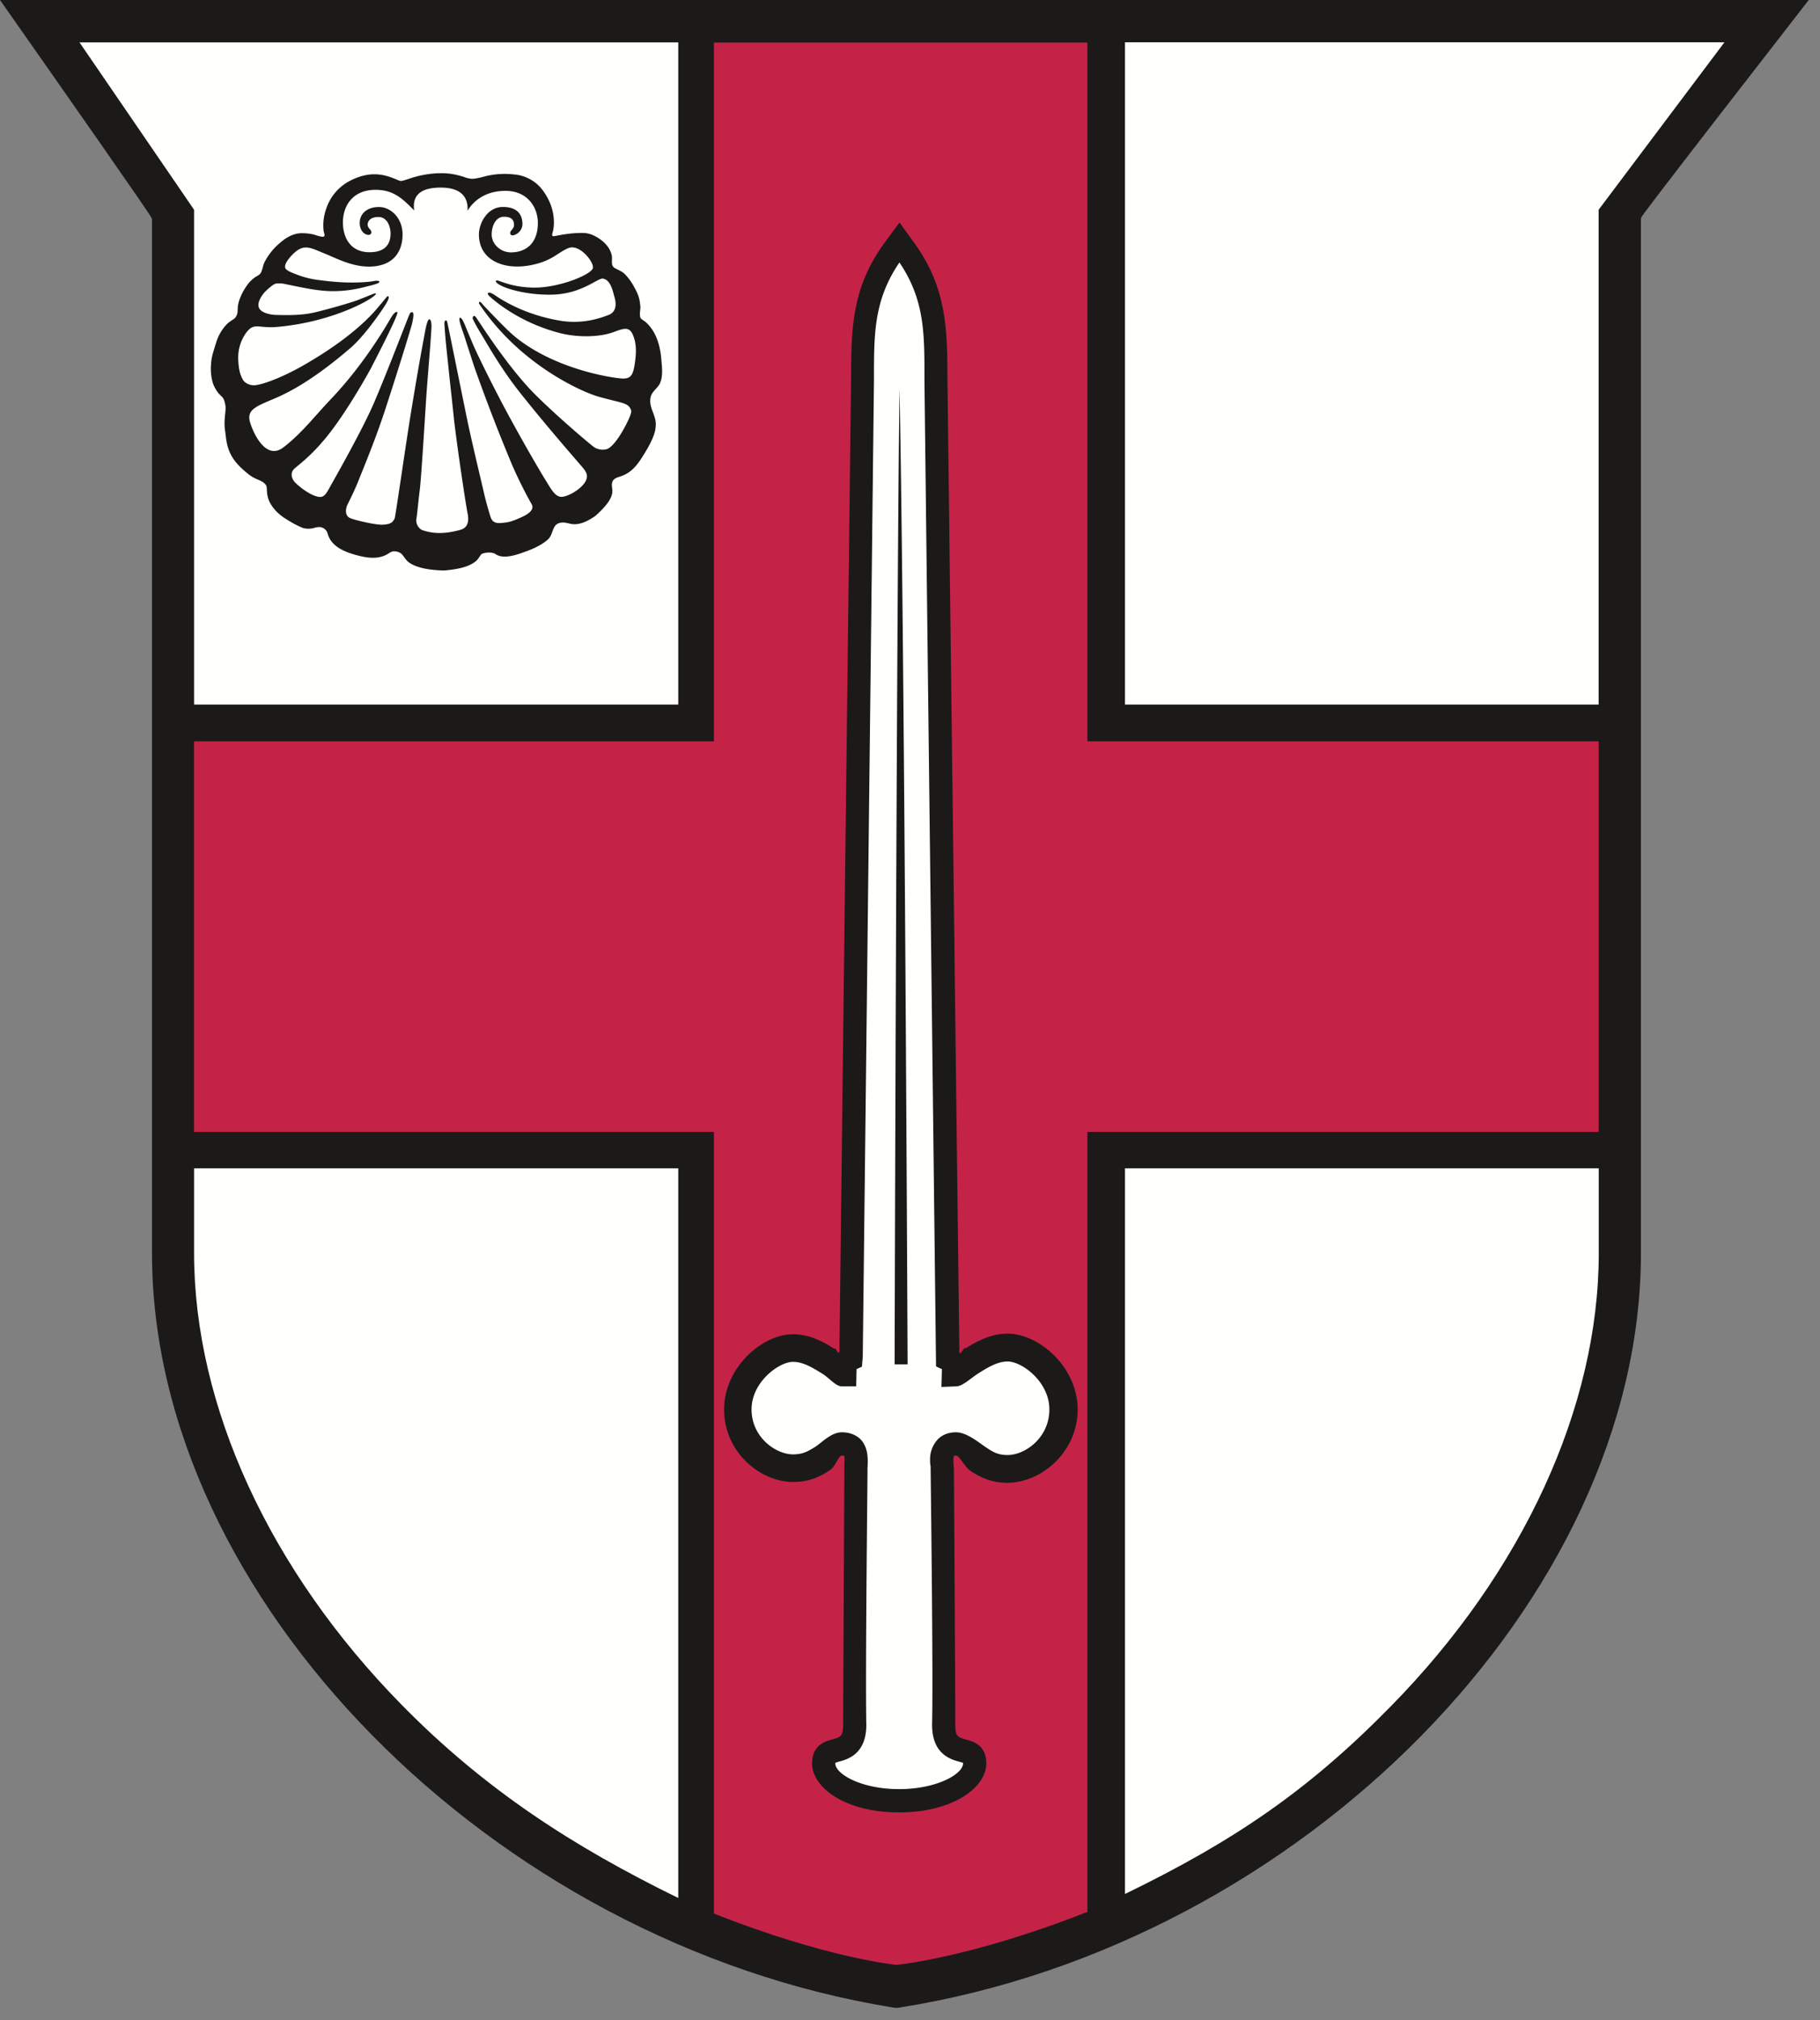
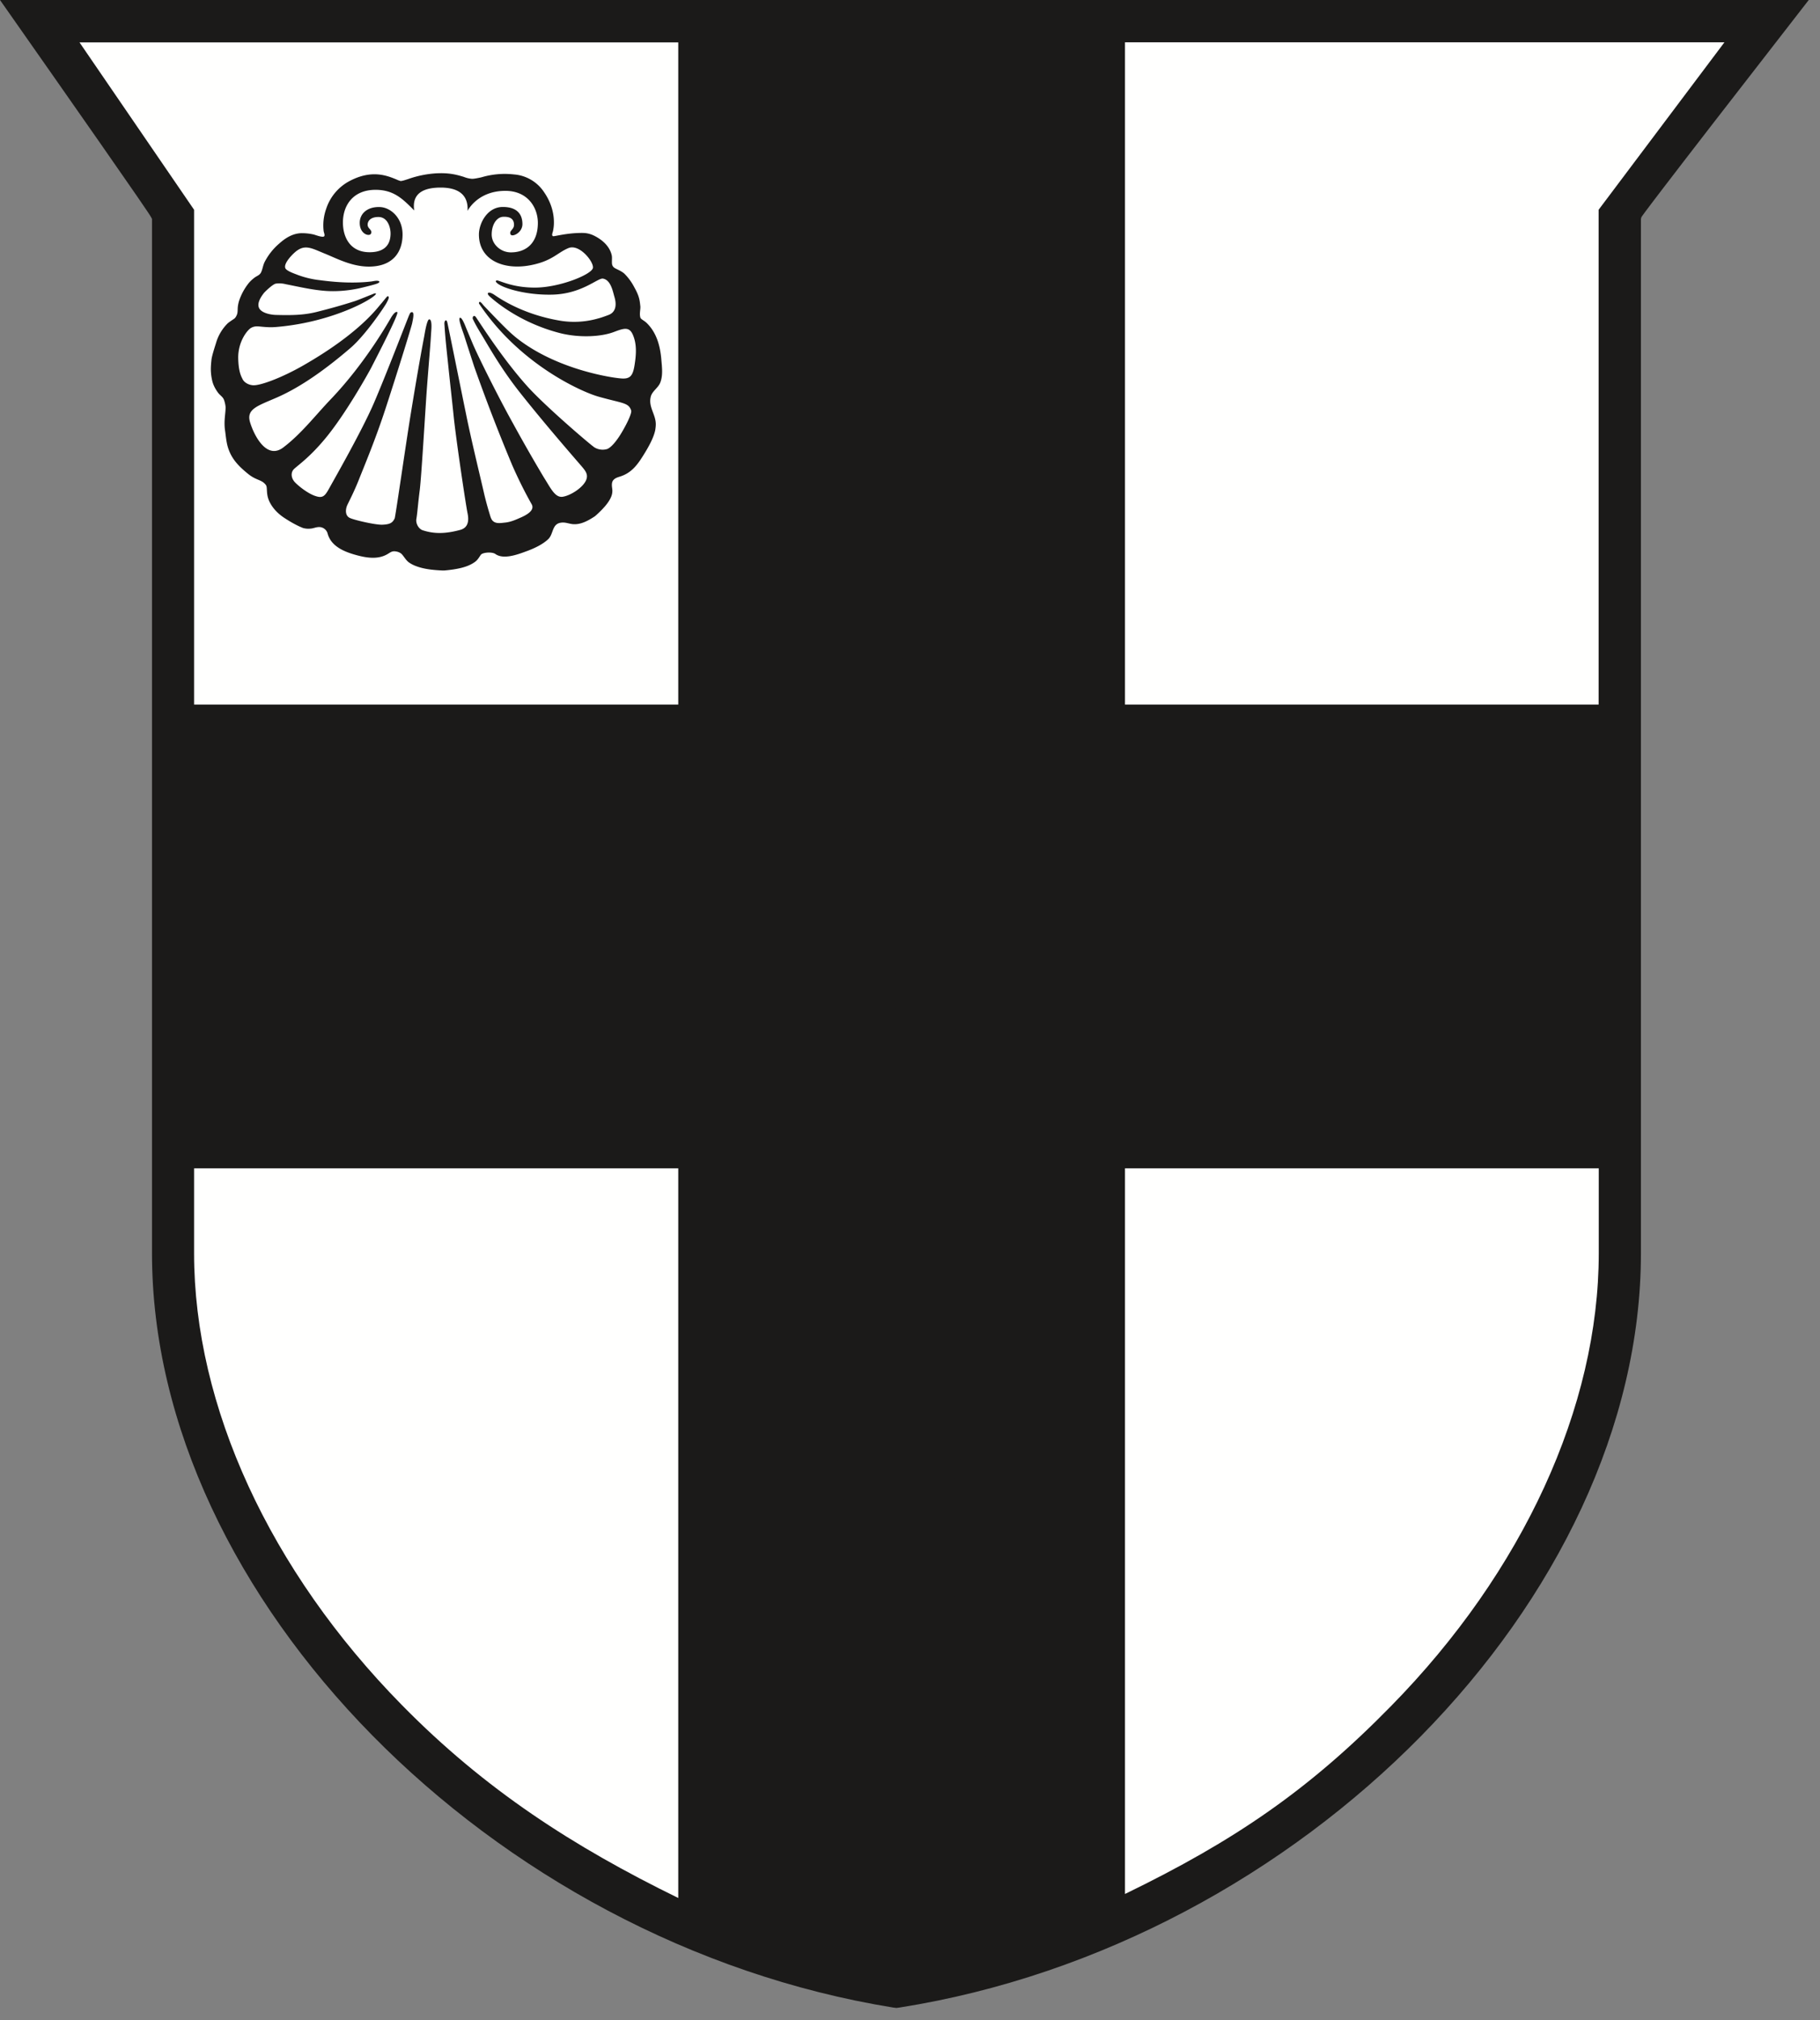
<svg xmlns="http://www.w3.org/2000/svg" width="64" height="71">
  <rect width="100%" height="100%" fill="#808080" stroke="none" />
  <g fill="none" fill-rule="evenodd">
    <path d="M0 0c2.467 3.516 5.259 7.501 5.312 7.631l.033.062v36.352c0 12.088 11.937 24.22 26.061 26.506l.119.014.106-.014c14.134-2.229 26.072-14.369 26.072-26.506V7.693l.017-.062c.026-.042.082-.171 5.884-7.631H0" fill="#1B1A19" />
    <path d="M39.56 66.56c3.87-1.877 6.482-3.67 9.356-6.604 4.642-4.723 7.304-10.521 7.304-15.911v-2.986H39.56V66.56M23.851 41.059v25.642c-3.689-1.804-6.796-3.805-9.719-6.781-4.65-4.724-7.307-10.511-7.307-15.875v-2.986h17.026M56.215 24.76V7.372l4.425-5.886H39.56V24.76h16.655M23.851 1.49H2.796l4.029 5.882V24.76h17.026V1.49" fill="#FFFFFE" />
-     <path d="M56.215 26.052H38.238V1.497H25.105v24.555H6.822v13.727h18.283v27.469c3.981 1.575 6.42 1.804 6.42 1.804s2.606-.244 6.713-1.863v-27.41h17.977V26.052" fill="#C42347" />
-     <path d="M31.371 8.169l-.302.413c-1.107 1.546-1.142 2.934-1.142 4.779 0 0-.409 33.843-.409 34.163-.087.059-.128-.21-.17-.119-.347-.223-.853-.516-1.461-.516-1.096 0-2.425 1.182-2.425 2.642 0 1.509 1.278 2.55 2.425 2.55.642 0 1.023-.236 1.288-.41.215-.129.302-.518.429-.518.055 0 .077.002.077.002.01.024.029.088.01.311v.117c0 .163-.043 8.771-.043 9.054 0 .387-.112.42-.386.493-.247.066-.706.195-.706.84 0 .861 1.179 1.724 3.06 1.724 1.868 0 3.068-.863 3.068-1.724 0-.645-.468-.774-.726-.84-.26-.073-.368-.106-.368-.51.013-.266-.046-8.874-.046-9.037l-.013-.117c-.005-.06-.005-.115-.005-.152 0-.106.016-.141.031-.159 0 0 .012-.002.06-.002.132 0 .305.412.514.542.274.172.652.415 1.299.415 1.164 0 2.466-1.061 2.466-2.579 0-1.48-1.35-2.663-2.466-2.663-.609 0-1.126.294-1.472.517-.046-.086-.163.223-.222.161 0-.309-.419-34.185-.419-34.185 0-1.845-.04-3.233-1.134-4.779l-.552-.763" fill="#1B1A19" />
-     <path d="M30.309 48.03l.03-.347.394-34.322c0-1.594-.017-2.8.895-4.137.905 1.337.88 2.543.88 4.137l.408 34.657s.107.057.206.096c0 .039-.017.628-.017.628l.512-.021c.236 0 .539-.304.802-.467.289-.179.649-.408 1.011-.408.51 0 1.471.715 1.471 1.685 0 .993-.849 1.603-1.471 1.603-.351 0-.525-.115-.768-.277-.238-.156-.663-.522-1.045-.522-.34 0-.546.145-.656.266a1.026 1.026 0 00-.255.713c0 .088.006.163.019.214v.055c0 .163.095 7.2.051 9.03 0 1.037.664 1.222.969 1.302 0 0 .072.02.121.037v.018c0 .374-.92.905-2.25.905-1.332 0-2.243-.531-2.243-.905l.001-.018c.044-.017.103-.037.103-.037.321-.08.987-.265.987-1.295-.039-1.837.046-8.874.042-9.037l.004-.055c.004-.199.04-.619-.23-.927-.116-.121-.33-.266-.676-.266-.379 0-.702.363-.948.519-.244.146-.413.257-.769.257-.609 0-1.459-.603-1.459-1.58 0-.963.966-1.672 1.459-1.672.374 0 .727.234 1.018.408.258.158.481.454.699.454h.504l.013-.607.188-.084" fill="#FFFFFE" />
+     <path d="M31.371 8.169l-.302.413c-1.107 1.546-1.142 2.934-1.142 4.779 0 0-.409 33.843-.409 34.163-.087.059-.128-.21-.17-.119-.347-.223-.853-.516-1.461-.516-1.096 0-2.425 1.182-2.425 2.642 0 1.509 1.278 2.55 2.425 2.55.642 0 1.023-.236 1.288-.41.215-.129.302-.518.429-.518.055 0 .077.002.077.002.01.024.029.088.01.311v.117c0 .163-.043 8.771-.043 9.054 0 .387-.112.42-.386.493-.247.066-.706.195-.706.84 0 .861 1.179 1.724 3.06 1.724 1.868 0 3.068-.863 3.068-1.724 0-.645-.468-.774-.726-.84-.26-.073-.368-.106-.368-.51.013-.266-.046-8.874-.046-9.037l-.013-.117c-.005-.06-.005-.115-.005-.152 0-.106.016-.141.031-.159 0 0 .012-.002.06-.002.132 0 .305.412.514.542.274.172.652.415 1.299.415 1.164 0 2.466-1.061 2.466-2.579 0-1.48-1.35-2.663-2.466-2.663-.609 0-1.126.294-1.472.517-.046-.086-.163.223-.222.161 0-.309-.419-34.185-.419-34.185 0-1.845-.04-3.233-1.134-4.779" fill="#1B1A19" />
    <path d="M31.631 13.656c-.109 8.54-.172 34.291-.172 34.291h.457s-.11-25.771-.285-34.291M22.313 12.838c-.06.372-.156.492-.488.46-.324-.025-2.222-.307-3.619-1.389-.256-.199-.483-.434-.71-.664-.117-.119-.444-.462-.492-.512-.026-.03-.109-.148-.143-.12-.025.02-.023.045-.008.068 1.425 2.131 3.608 3.092 4.188 3.257.853.241 1.063.207 1.154.487.031.093-.154.476-.337.781-.182.307-.38.532-.513.576a.557.557 0 01-.438-.057c-.164-.108-1.746-1.462-2.363-2.149-.877-.974-1.673-2.236-1.808-2.429-.076-.107-.14.007-.104.075.038.071.072.165.311.554.238.39.669 1.173 1.352 2.034.892 1.127 2.025 2.422 2.156 2.575.138.163.243.291.159.489-.109.259-.535.537-.819.583-.275.045-.431-.312-.669-.684a57.676 57.676 0 01-1.096-1.918c-.475-.851-1.217-2.33-1.41-2.793l-.224-.534c-.03-.075-.151-.399-.222-.358-.067.039.109.487.151.617.116.366.235.73.353 1.094a65.654 65.654 0 001.338 3.467c.237.54.474 1.002.684 1.373.124.223-.207.387-.362.457-.184.082-.372.168-.573.187-.153.015-.344.056-.454-.084-.046-.06-.069-.155-.092-.228a11.25 11.25 0 01-.183-.67c-.119-.529-.442-1.84-.637-2.799-.196-.954-.603-2.974-.645-3.159-.013-.059-.034-.22-.097-.15-.034.037-.026.114-.022.159.028.462.081.924.129 1.384.065.63.137 1.259.201 1.886.107.956.421 3.049.481 3.336.057.282.011.507-.257.582-.528.143-.924.143-1.321.013-.129-.041-.252-.223-.222-.402.033-.18.059-.555.119-1.015.057-.467.18-2.54.238-3.396.03-.421.065-.843.098-1.262.023-.287.047-.573.063-.86.004-.079.05-.469-.064-.478-.084-.002-.16.499-.179.599-.064.337-.206 1.088-.479 2.763-.166 1.018-.534 3.588-.56 3.637-.074.144-.148.208-.438.219-.242.007-.976-.161-1.136-.237-.165-.075-.165-.285-.093-.45.077-.165.224-.437.402-.879.206-.521.592-1.434.948-2.526.484-1.484.918-2.901.934-2.995.009-.06.096-.388-.009-.383-.064 0-.076.064-.1.109-.033.068-.823 2.129-1.244 3.1-.428.987-1.408 2.695-1.556 2.966-.148.266-.223.375-.473.293-.251-.072-.582-.327-.732-.479-.144-.146-.176-.358-.028-.49.151-.135.542-.412 1.047-1.013.75-.885 1.587-2.406 1.649-2.524.195-.381 1.002-1.939.921-1.962-.067-.043-.172.12-.199.159-.029.039-.862 1.57-2.157 2.92-.54.567-1.028 1.205-1.655 1.678-.585.442-1.024-.426-1.161-.872-.153-.478.248-.585.933-.883.682-.298 1.512-.815 2.589-1.739.54-.462 1.223-1.484 1.278-1.597.021-.044.124-.21.038-.227-.024-.006-.174.199-.23.259-.149.167-.772 1.049-2.754 2.182-.771.439-1.541.722-1.776.687-.142-.014-.294-.098-.348-.218-.028-.064-.142-.224-.151-.731-.01-.583.32-.99.451-1.065.136-.076.251-.052.4-.039.185.016.307.023.492.007 2.105-.177 3.607-1.104 3.494-1.181-.048-.005-.099.024-.143.041-.065.024-.457.186-.595.232-.45.145-.905.271-1.363.385-.455.111-.894.113-1.397.1-.174-.002-.496-.057-.595-.224-.106-.178.061-.422.164-.552.023-.028.288-.294.411-.324a.895.895 0 01.353.02c.449.087.887.192 1.346.231.405.036.862-.002 1.259-.092.143-.033.554-.131.632-.172.075-.036.074-.08-.013-.087-.071-.007-.154.017-.224.025a4.733 4.733 0 01-.444.032c-.45.016-.9-.018-1.344-.077a3.291 3.291 0 01-.78-.182c-.116-.046-.333-.117-.422-.205-.153-.153.237-.545.372-.644.309-.228.533-.092.976.09.449.178 1.09.542 1.803.447.664-.087.946-.551.946-1.113 0-.59-.423-.952-.797-.965-.443-.016-.709.234-.709.555 0 .41.355.496.399.372.047-.137-.123-.16-.121-.31.001-.122.099-.269.382-.267.338.002.437.401.423.626-.011.225-.097.612-.737.612-.683 0-.937-.526-.937-1.046 0-.588.346-1.147 1.147-1.147.652 0 .966.332 1.36.725-.092-.614.346-.804.931-.804.568 0 .979.214.945.818.116-.214.508-.703 1.33-.703.784 0 1.142.585 1.142 1.128 0 .691-.393 1.034-.95 1.034-.356 0-.674-.283-.674-.628 0-.342.17-.613.404-.622.269-.011.381.094.381.282 0 .174-.179.199-.122.335.048.11.418-.05.418-.36 0-.211-.069-.603-.689-.603-.551 0-.841.583-.841.968 0 .89.853 1.263 1.809 1.081.773-.148.939-.439 1.343-.605.396-.16.929.532.851.719-.098.235-1.179.665-2.014.671-.8.005-1.233-.241-1.357-.254-.015-.003-.047.024-.036.045.092.182.97.475 1.956.457 1.062-.016 1.625-.594 1.81-.564.275.049.343.434.404.644.074.25.07.53-.211.635-.122.045-.241.091-.368.123a3.052 3.052 0 01-1.281.085c-1.445-.229-2.299-.88-2.384-.931-.206-.126-.263-.04-.155.06.069.062.969.911 2.49 1.301.665.167 1.432.133 1.889-.041.346-.13.539-.196.666.095.147.335.12.703.06 1.076zm.904.61c.103-.259.06-.553.038-.822-.04-.471-.168-.942-.518-1.279-.077-.075-.194-.125-.216-.179-.046-.146.008-.292-.004-.41-.022-.191-.027-.334-.209-.657a1.93 1.93 0 00-.347-.479c-.125-.116-.323-.171-.383-.232-.062-.066-.06-.121-.06-.205 0-.07.008-.147-.007-.216-.072-.312-.324-.537-.607-.68-.201-.103-.366-.103-.44-.103-.556 0-.977.132-1.019.114-.056-.028-.015-.114 0-.174a1.4 1.4 0 00.033-.318c0-.346-.11-.712-.342-1.049a1.397 1.397 0 00-1.063-.629 2.882 2.882 0 00-1.15.103c-.132.027-.241.051-.326.051a.952.952 0 01-.291-.069c-.219-.064-.482-.15-.976-.123a3.629 3.629 0 00-.975.2c-.115.037-.206.069-.271.069a.928.928 0 01-.152-.058c-.323-.131-.861-.352-1.637.058a1.7 1.7 0 00-.825.978 1.73 1.73 0 00-.089.783c.008.051.039.109.029.162-.016.096-.316-.03-.389-.045a1.854 1.854 0 00-.439-.044c-.3.014-.548.171-.766.367a2.124 2.124 0 00-.516.657c-.051.11-.066.23-.113.339-.05.117-.153.132-.253.212-.081.064-.153.13-.215.214a2.012 2.012 0 00-.292.532 1.113 1.113 0 00-.065.278c-.008.08.001.174-.026.251-.019.053-.057.13-.107.16-.024.017-.18.118-.225.161a1.59 1.59 0 00-.405.68c-.057.182-.139.435-.161.58-.01.101-.024.219-.024.347 0 .122.014.254.046.396.035.162.12.318.221.449.05.063.131.118.172.186.04.064.08.241.08.316 0 .219-.069.485-.018.816.03.208.044.441.124.657.139.394.42.644.686.862.293.237.473.191.623.387.072.096-.011.319.139.61.113.223.292.401.498.54.156.102.317.2.487.282.059.03.123.057.186.082a.697.697 0 00.258.021h.002c.092-.005.176-.046.268-.053a.31.31 0 01.332.216.804.804 0 00.137.284c.198.258.53.385.832.472.391.11.822.187 1.18-.048.086-.054.137-.084.239-.071.088.01.181.046.239.116.083.098.131.196.24.276.077.053.163.096.251.128.295.111.621.137.933.152h.048c.451-.039.761-.111.978-.234.174-.098.203-.153.31-.314.06-.089.395-.116.515-.032.276.199.759.027 1.048-.08.373-.132.642-.28.815-.446.182-.18.125-.521.429-.572.148-.027.265.026.406.046.288.038.566-.118.8-.273l.015-.012.023-.02c.274-.246.447-.451.529-.639a.539.539 0 00.042-.31c-.014-.103-.025-.221.048-.298.076-.082.18-.098.274-.133.306-.109.499-.316.677-.58.296-.451.458-.772.514-1.029.013-.081.021-.15.021-.214 0-.348-.266-.603-.178-.965.047-.197.26-.309.334-.496z" fill="#1B1A19" />
  </g>
</svg>